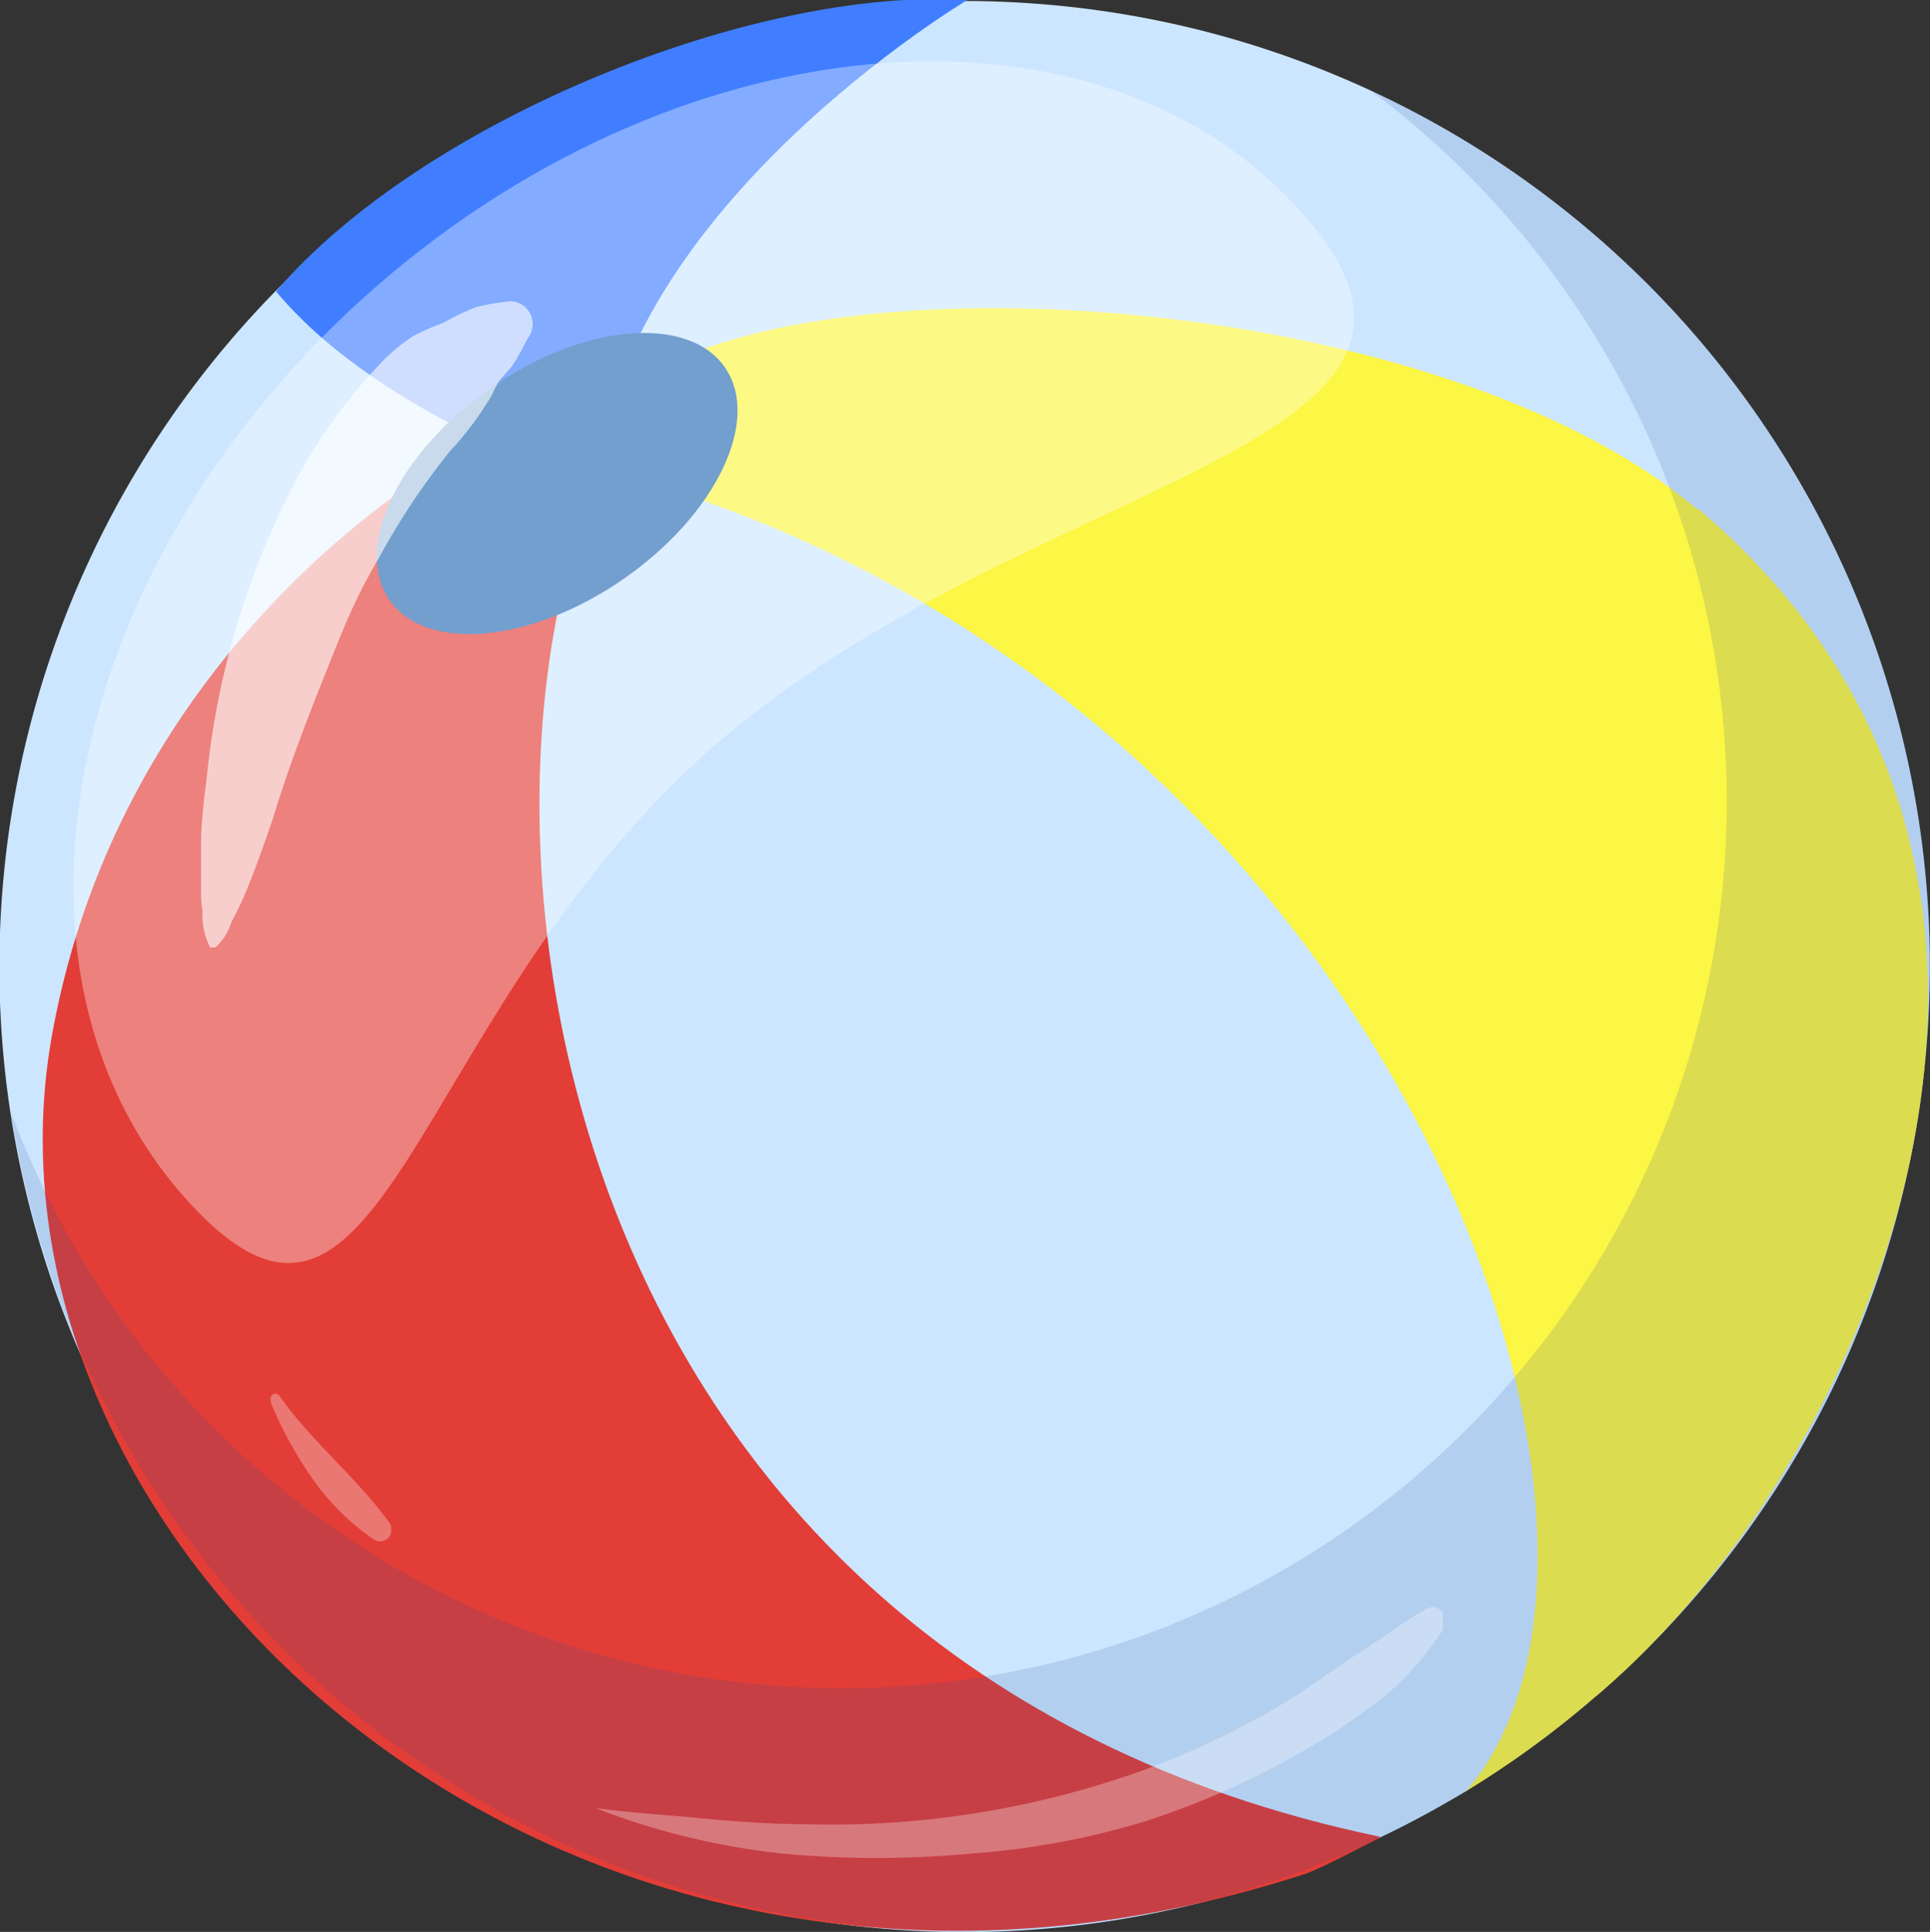
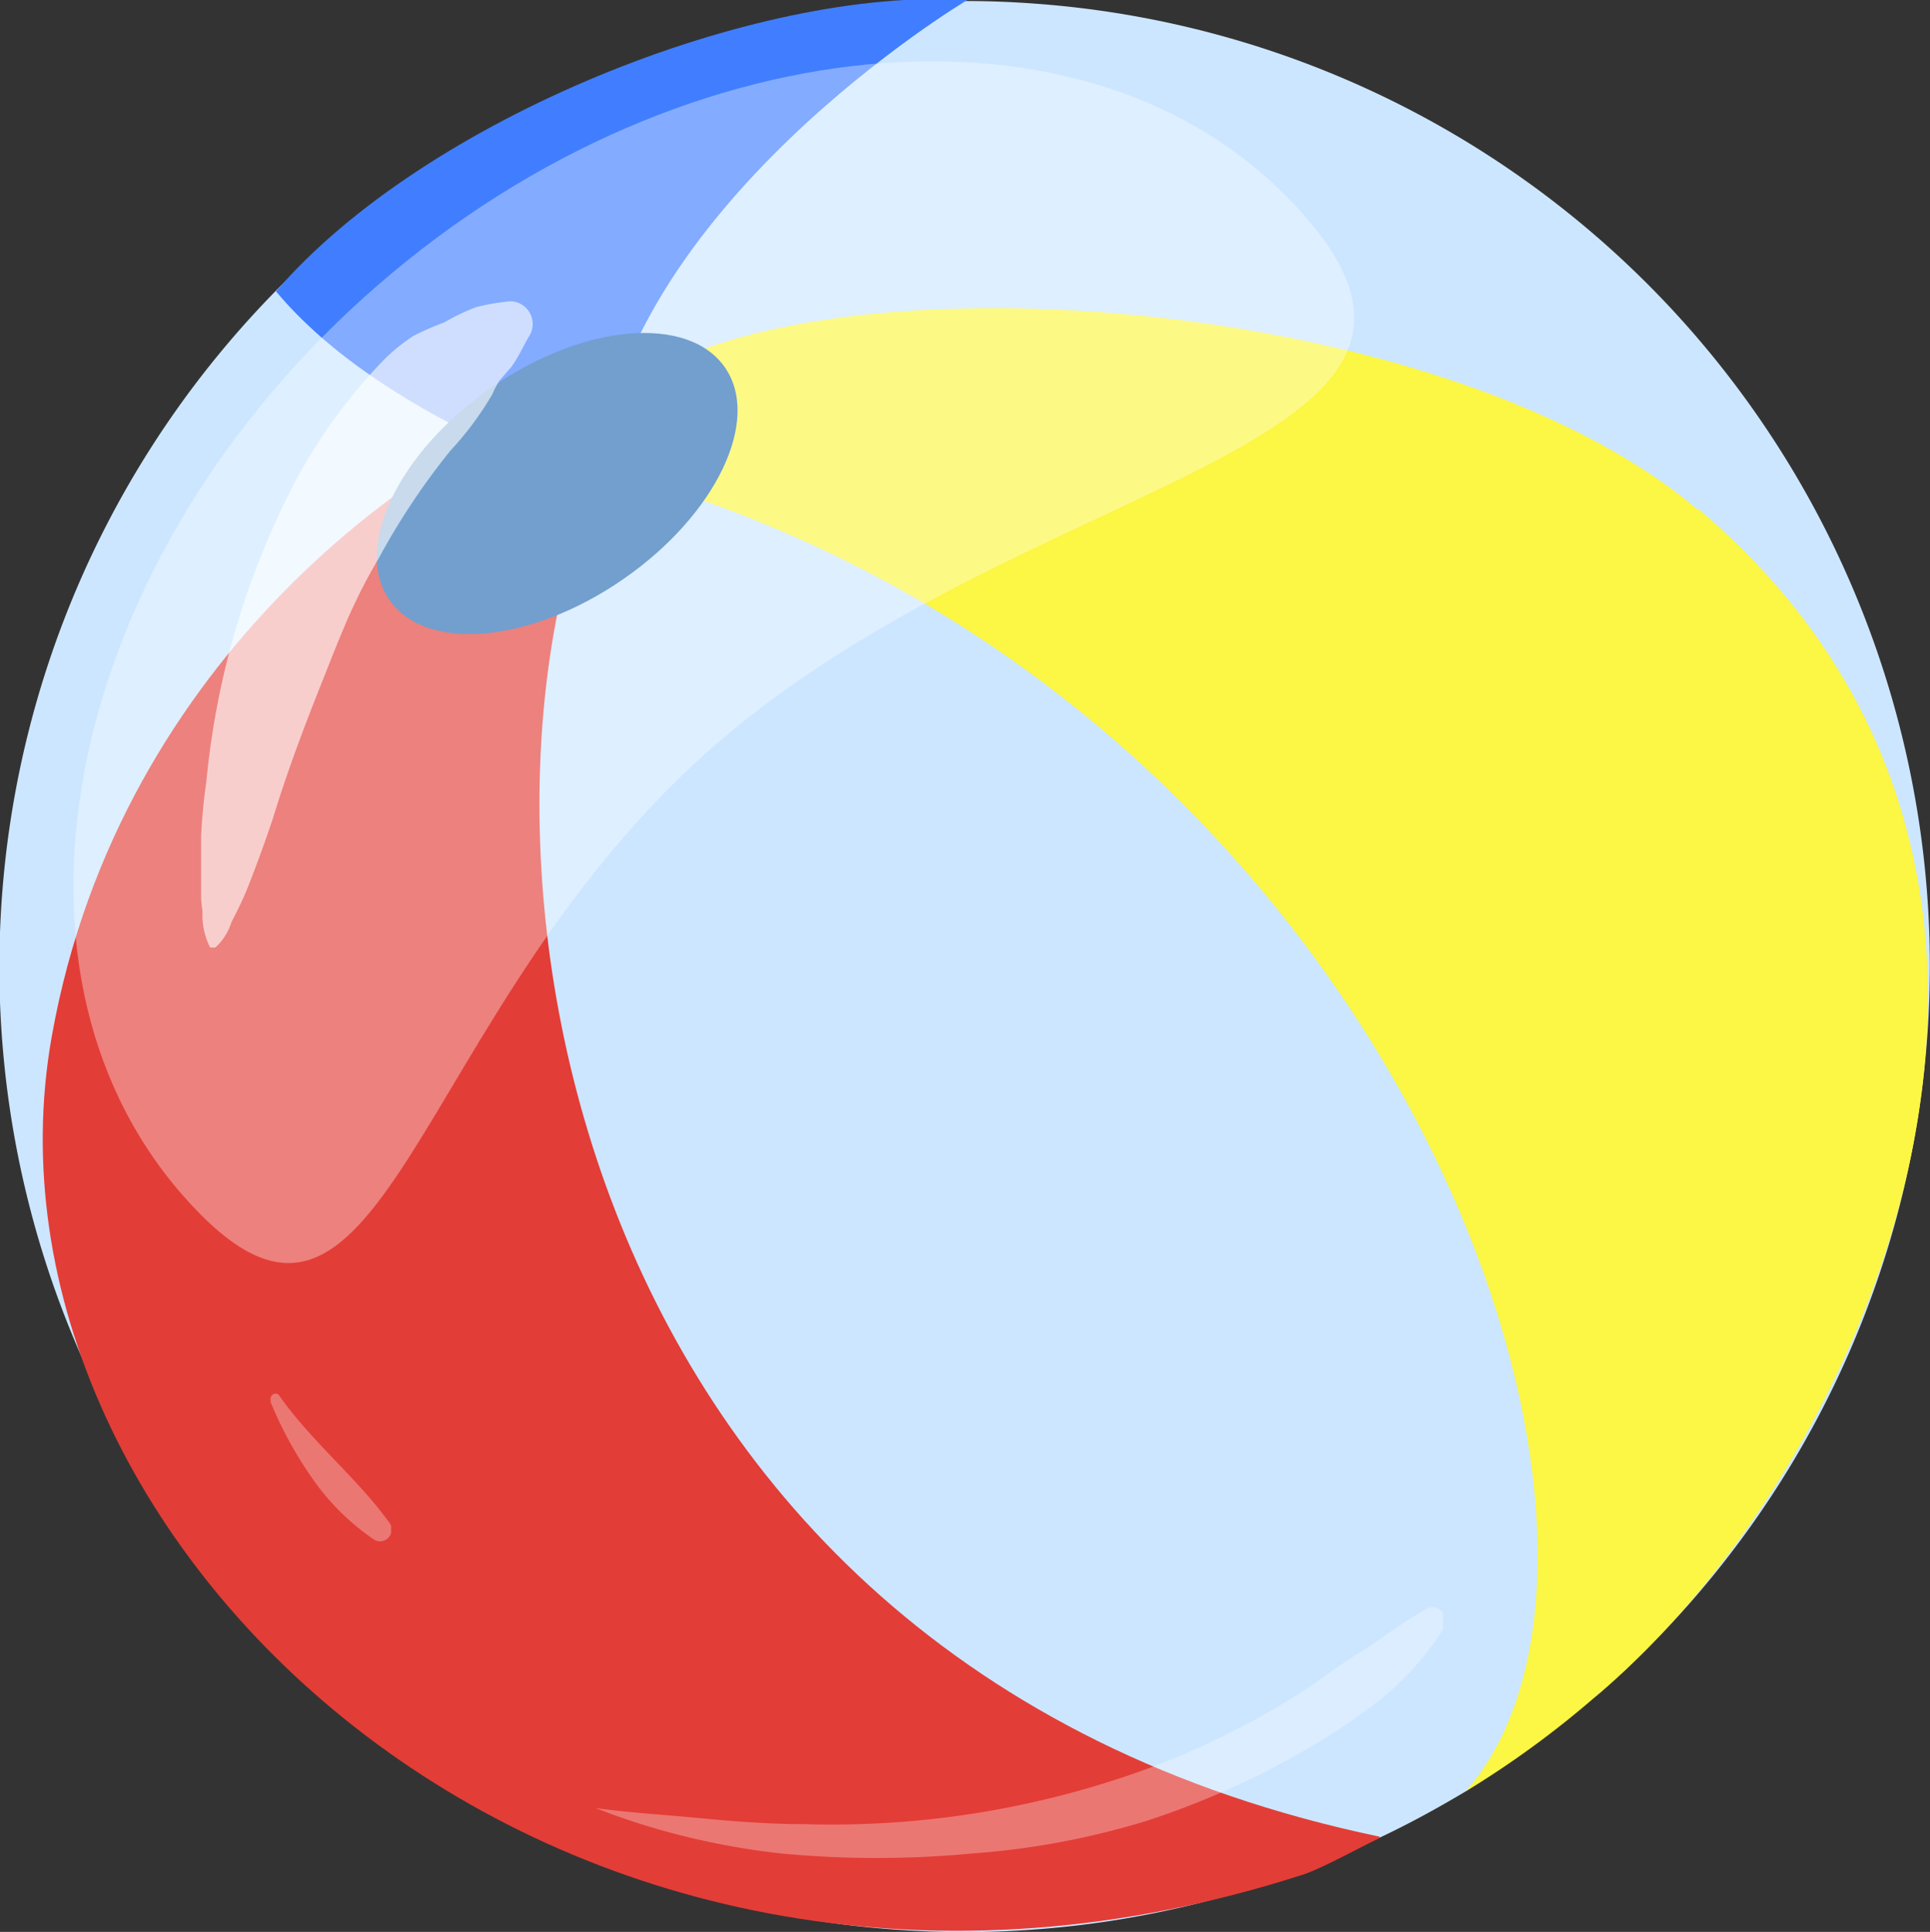
<svg xmlns="http://www.w3.org/2000/svg" viewBox="0 0 54.13 54.17">
  <rect x="0" y="0" width="54.13" height="54.17" fill="#333333" stroke="none" />
  <defs>
    <clipPath id="clip-path">
-       <rect x="0.32" y="2.52" width="53.81" height="51.63" style="fill:none" />
-     </clipPath>
+       </clipPath>
    <clipPath id="clip-path-2">
      <rect x="2.06" y="1.71" width="35.92" height="33.72" style="fill:none" />
    </clipPath>
    <clipPath id="clip-path-3">
      <rect x="5.64" y="8.45" width="9.32" height="18.12" style="fill:none" />
    </clipPath>
    <clipPath id="clip-path-4">
      <rect x="7.57" y="39.08" width="3.4" height="4.14" style="fill:none" />
    </clipPath>
    <clipPath id="clip-path-5">
      <rect x="16.64" y="45.07" width="23.83" height="7.03" style="fill:none" />
    </clipPath>
  </defs>
  <g id="Layer_2" data-name="Layer 2">
    <g id="Group_41024" data-name="Group 41024">
      <path id="Path_174824" data-name="Path 174824" d="M29,.1A27.06,27.06,0,0,1,44.73,47.59c5.92-6,14.23-16.05.23-28.25-11.52-10-23.18-8.71-28.55-6.53C18.71,8.52,21.54.63,21.6.59A26.66,26.66,0,0,1,29,.1" style="fill:#cce6ff" />
      <path id="Path_174825" data-name="Path 174825" d="M16,6.64c23.14,6.45,34.41,35.9,25.11,43.59-.79.47-1.59.91-2.42,1.3C15.1,46.6,8.73,20.77,13.41,11A28.81,28.81,0,0,1,16,6.63" style="fill:#cce6ff" />
      <path id="Path_174826" data-name="Path 174826" d="M36.89,52.32A27.06,27.06,0,0,1,10.22,5.92,17.12,17.12,0,0,1,15,6.37c.29.07,4.11,4.31,3.73,4.58-2.2,1.59-2.16,45.14,18.2,41.37" style="fill:#cce6ff" />
      <path id="Path_174827" data-name="Path 174827" d="M27.13,0S17.3,5.85,16.74,13.59c-.1,0-6-1.83-9-5.42C11.9,3.34,21.21-.38,27.13,0" style="fill:#407eff" />
      <path id="Path_174828" data-name="Path 174828" d="M47.63,14.27c12.14,10.26,4.76,26.91-2.9,33.32a26.81,26.81,0,0,1-3.62,2.64C47.34,43.09,39,19.54,17.76,13.41c-1,.18-1.21.34-1.4.15-.62-.6-.29-1,0-1.46,3.31-5.32,23.42-4.43,31.23,2.17" style="fill:#fcf644" />
      <path id="Path_174829" data-name="Path 174829" d="M38.69,51.54c-.59.28-1.46.77-2.07,1C15.82,59.3-1.08,43.33,1.45,29.07c1.94-10.91,10.79-16.4,13.27-17.26.43-.15,3.1-.59,2.32,1-4.68,9.76-1.94,33.76,21.65,38.69" style="fill:#e33d37" />
      <g id="Group_40999" data-name="Group 40999" style="opacity:0.15">
        <g id="Group_40998" data-name="Group 40998">
          <g style="clip-path:url(#clip-path)">
            <g id="Group_40997" data-name="Group 40997">
-               <path id="Path_174830" data-name="Path 174830" d="M38.42,2.52a24.89,24.89,0,0,1-4.15,42.41c-.55.26-1.1.5-1.66.72A24.88,24.88,0,0,1,.41,31.46l-.09-.21A27.08,27.08,0,0,0,31.25,53.83a27.47,27.47,0,0,0,5.64-1.51q.91-.36,1.8-.78c.83-.4,1.63-.83,2.42-1.3A27.07,27.07,0,0,0,38.42,2.53" style="fill:#204c91" />
+               <path id="Path_174830" data-name="Path 174830" d="M38.42,2.52a24.89,24.89,0,0,1-4.15,42.41c-.55.26-1.1.5-1.66.72A24.88,24.88,0,0,1,.41,31.46A27.08,27.08,0,0,0,31.25,53.83a27.47,27.47,0,0,0,5.64-1.51q.91-.36,1.8-.78c.83-.4,1.63-.83,2.42-1.3A27.07,27.07,0,0,0,38.42,2.53" style="fill:#204c91" />
            </g>
          </g>
        </g>
      </g>
      <path id="Path_174831" data-name="Path 174831" d="M17.48,16.24c-2.6,1.8-5.54,2.06-6.56.58s.25-4.13,2.84-5.94,5.54-2.06,6.57-.58-.25,4.14-2.85,5.94" style="fill:#276cb3" />
      <g id="Group_41002" data-name="Group 41002" style="opacity:0.35">
        <g id="Group_41001" data-name="Group 41001">
          <g style="clip-path:url(#clip-path-2)">
            <g id="Group_41000" data-name="Group 41000">
              <path id="Path_174832" data-name="Path 174832" d="M36.63,6.1c5.68,6.53-7.86,7.22-16.56,14.78S10.8,40,5.12,33.51,1.89,15.55,10.59,8,31-.43,36.63,6.1" style="fill:#fff" />
            </g>
          </g>
        </g>
      </g>
      <g id="Group_41005" data-name="Group 41005" style="opacity:0.61">
        <g id="Group_41004" data-name="Group 41004">
          <g style="clip-path:url(#clip-path-3)">
            <g id="Group_41003" data-name="Group 41003">
              <path id="Path_174833" data-name="Path 174833" d="M6.06,26.55a1.61,1.61,0,0,0,.43-.69c.16-.31.31-.61.44-.93.27-.68.51-1.34.73-2,.41-1.34.9-2.63,1.42-3.93.25-.63.5-1.27.78-1.89l.2-.42.09-.18,0,0q.22-.43.48-.87a19.73,19.73,0,0,1,2-3,9,9,0,0,0,1.17-1.57,3,3,0,0,1,.21-.4c-.08.11,0,0,0,0l.33-.38c.2-.27.33-.58.5-.86a.64.64,0,0,0-.19-.88.61.61,0,0,0-.45-.09,6.17,6.17,0,0,0-.84.15,6.18,6.18,0,0,0-.9.43,8.49,8.49,0,0,0-.85.37,5,5,0,0,0-.94.78,15.25,15.25,0,0,0-2.37,3.27,22.86,22.86,0,0,0-2.51,8.43,16.76,16.76,0,0,0-.17,2.46c0,.4,0,.81.06,1.21a2,2,0,0,0,.21,1,.1.1,0,0,0,.15,0" style="fill:#fff" />
            </g>
          </g>
        </g>
      </g>
      <g id="Group_41011" data-name="Group 41011" style="opacity:0.3">
        <g id="Group_41010" data-name="Group 41010">
          <g style="clip-path:url(#clip-path-4)">
            <g id="Group_41009" data-name="Group 41009">
              <path id="Path_174835" data-name="Path 174835" d="M7.58,39.29a10.91,10.91,0,0,0,1.17,2.15,6.66,6.66,0,0,0,1.74,1.73.32.32,0,0,0,.44-.1.32.32,0,0,0,0-.36c-.92-1.28-2.19-2.28-3.1-3.58-.09-.13-.3,0-.23.16" style="fill:#fff" />
            </g>
          </g>
        </g>
      </g>
      <g id="Group_41014" data-name="Group 41014" style="opacity:0.3">
        <g id="Group_41013" data-name="Group 41013">
          <g style="clip-path:url(#clip-path-5)">
            <g id="Group_41012" data-name="Group 41012">
              <path id="Path_174836" data-name="Path 174836" d="M40,45.12c-.65.35-1.24.83-1.87,1.22s-1.21.85-1.84,1.24a22.71,22.71,0,0,1-4.07,2,25.85,25.85,0,0,1-9.66,1.57c-1,0-2-.08-2.94-.17s-1.95-.15-2.91-.28a0,0,0,0,0,0,0,19.63,19.63,0,0,0,2.57.81,21,21,0,0,0,2.61.46,28.65,28.65,0,0,0,5.4,0,22,22,0,0,0,4.89-.92,23,23,0,0,0,4.3-1.91,17.6,17.6,0,0,0,2.23-1.48,8.09,8.09,0,0,0,1.78-2c.17-.3-.12-.74-.48-.55" style="fill:#fff" />
            </g>
          </g>
        </g>
      </g>
    </g>
  </g>
</svg>